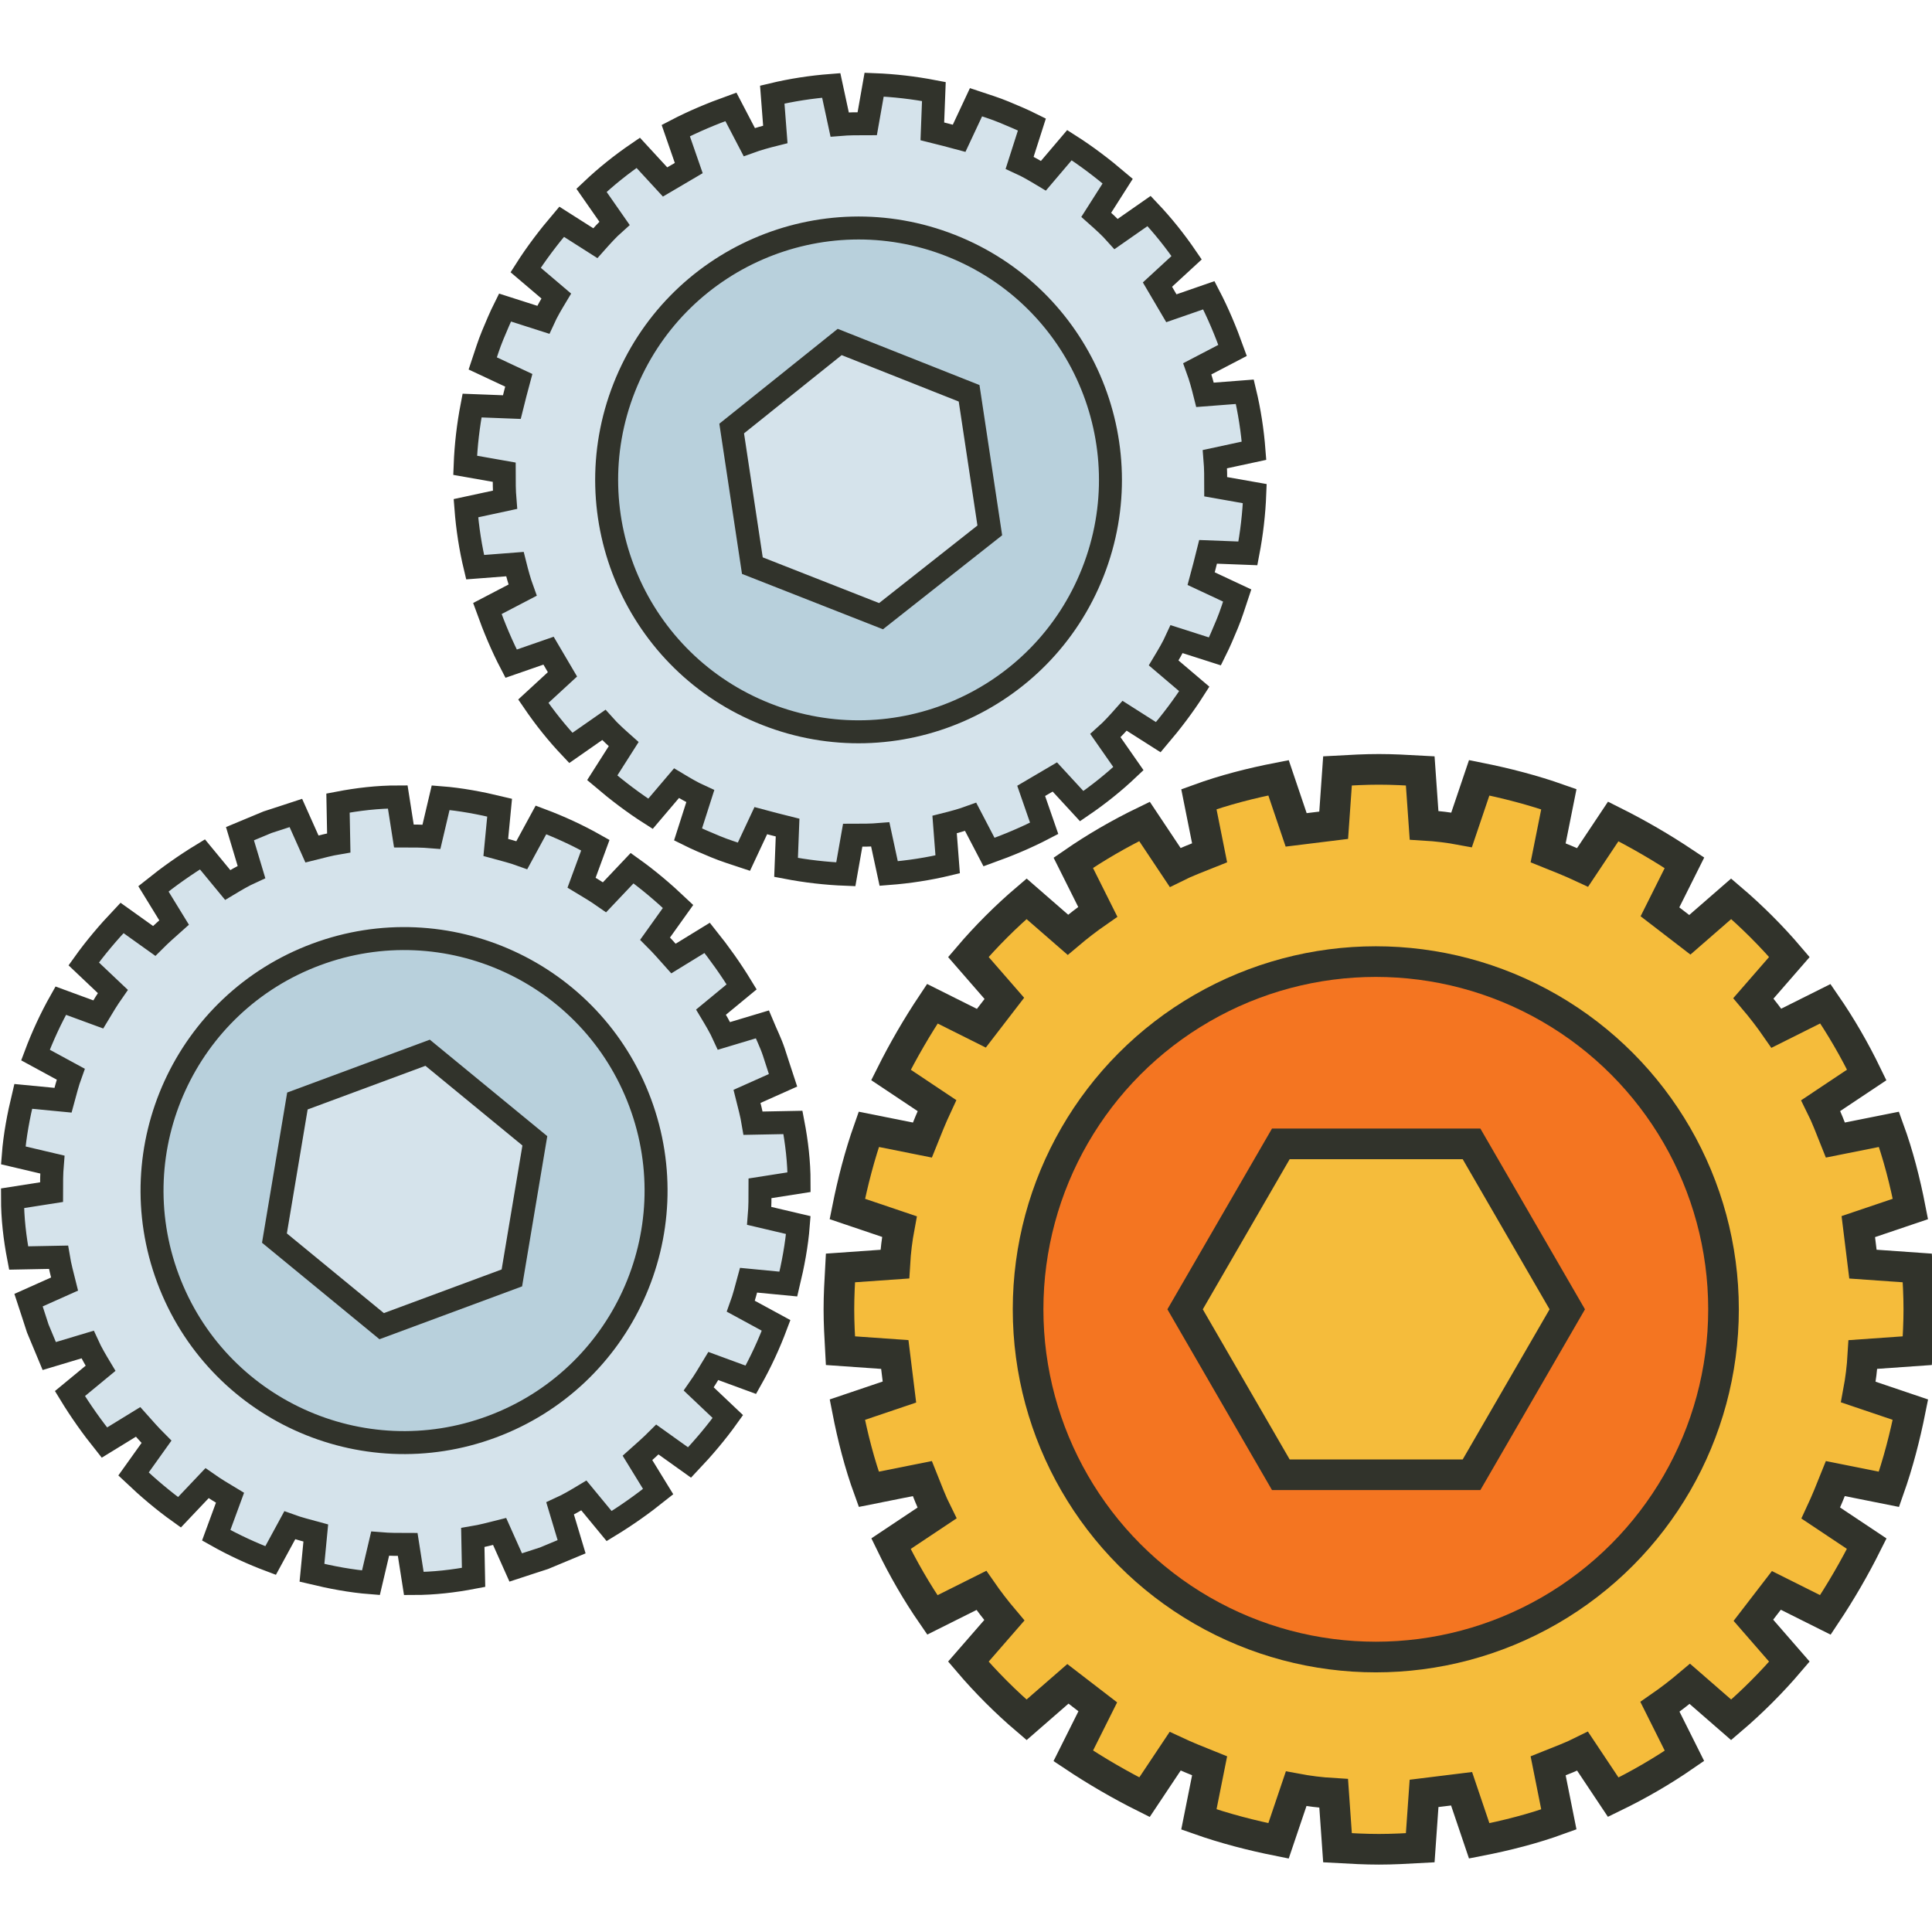
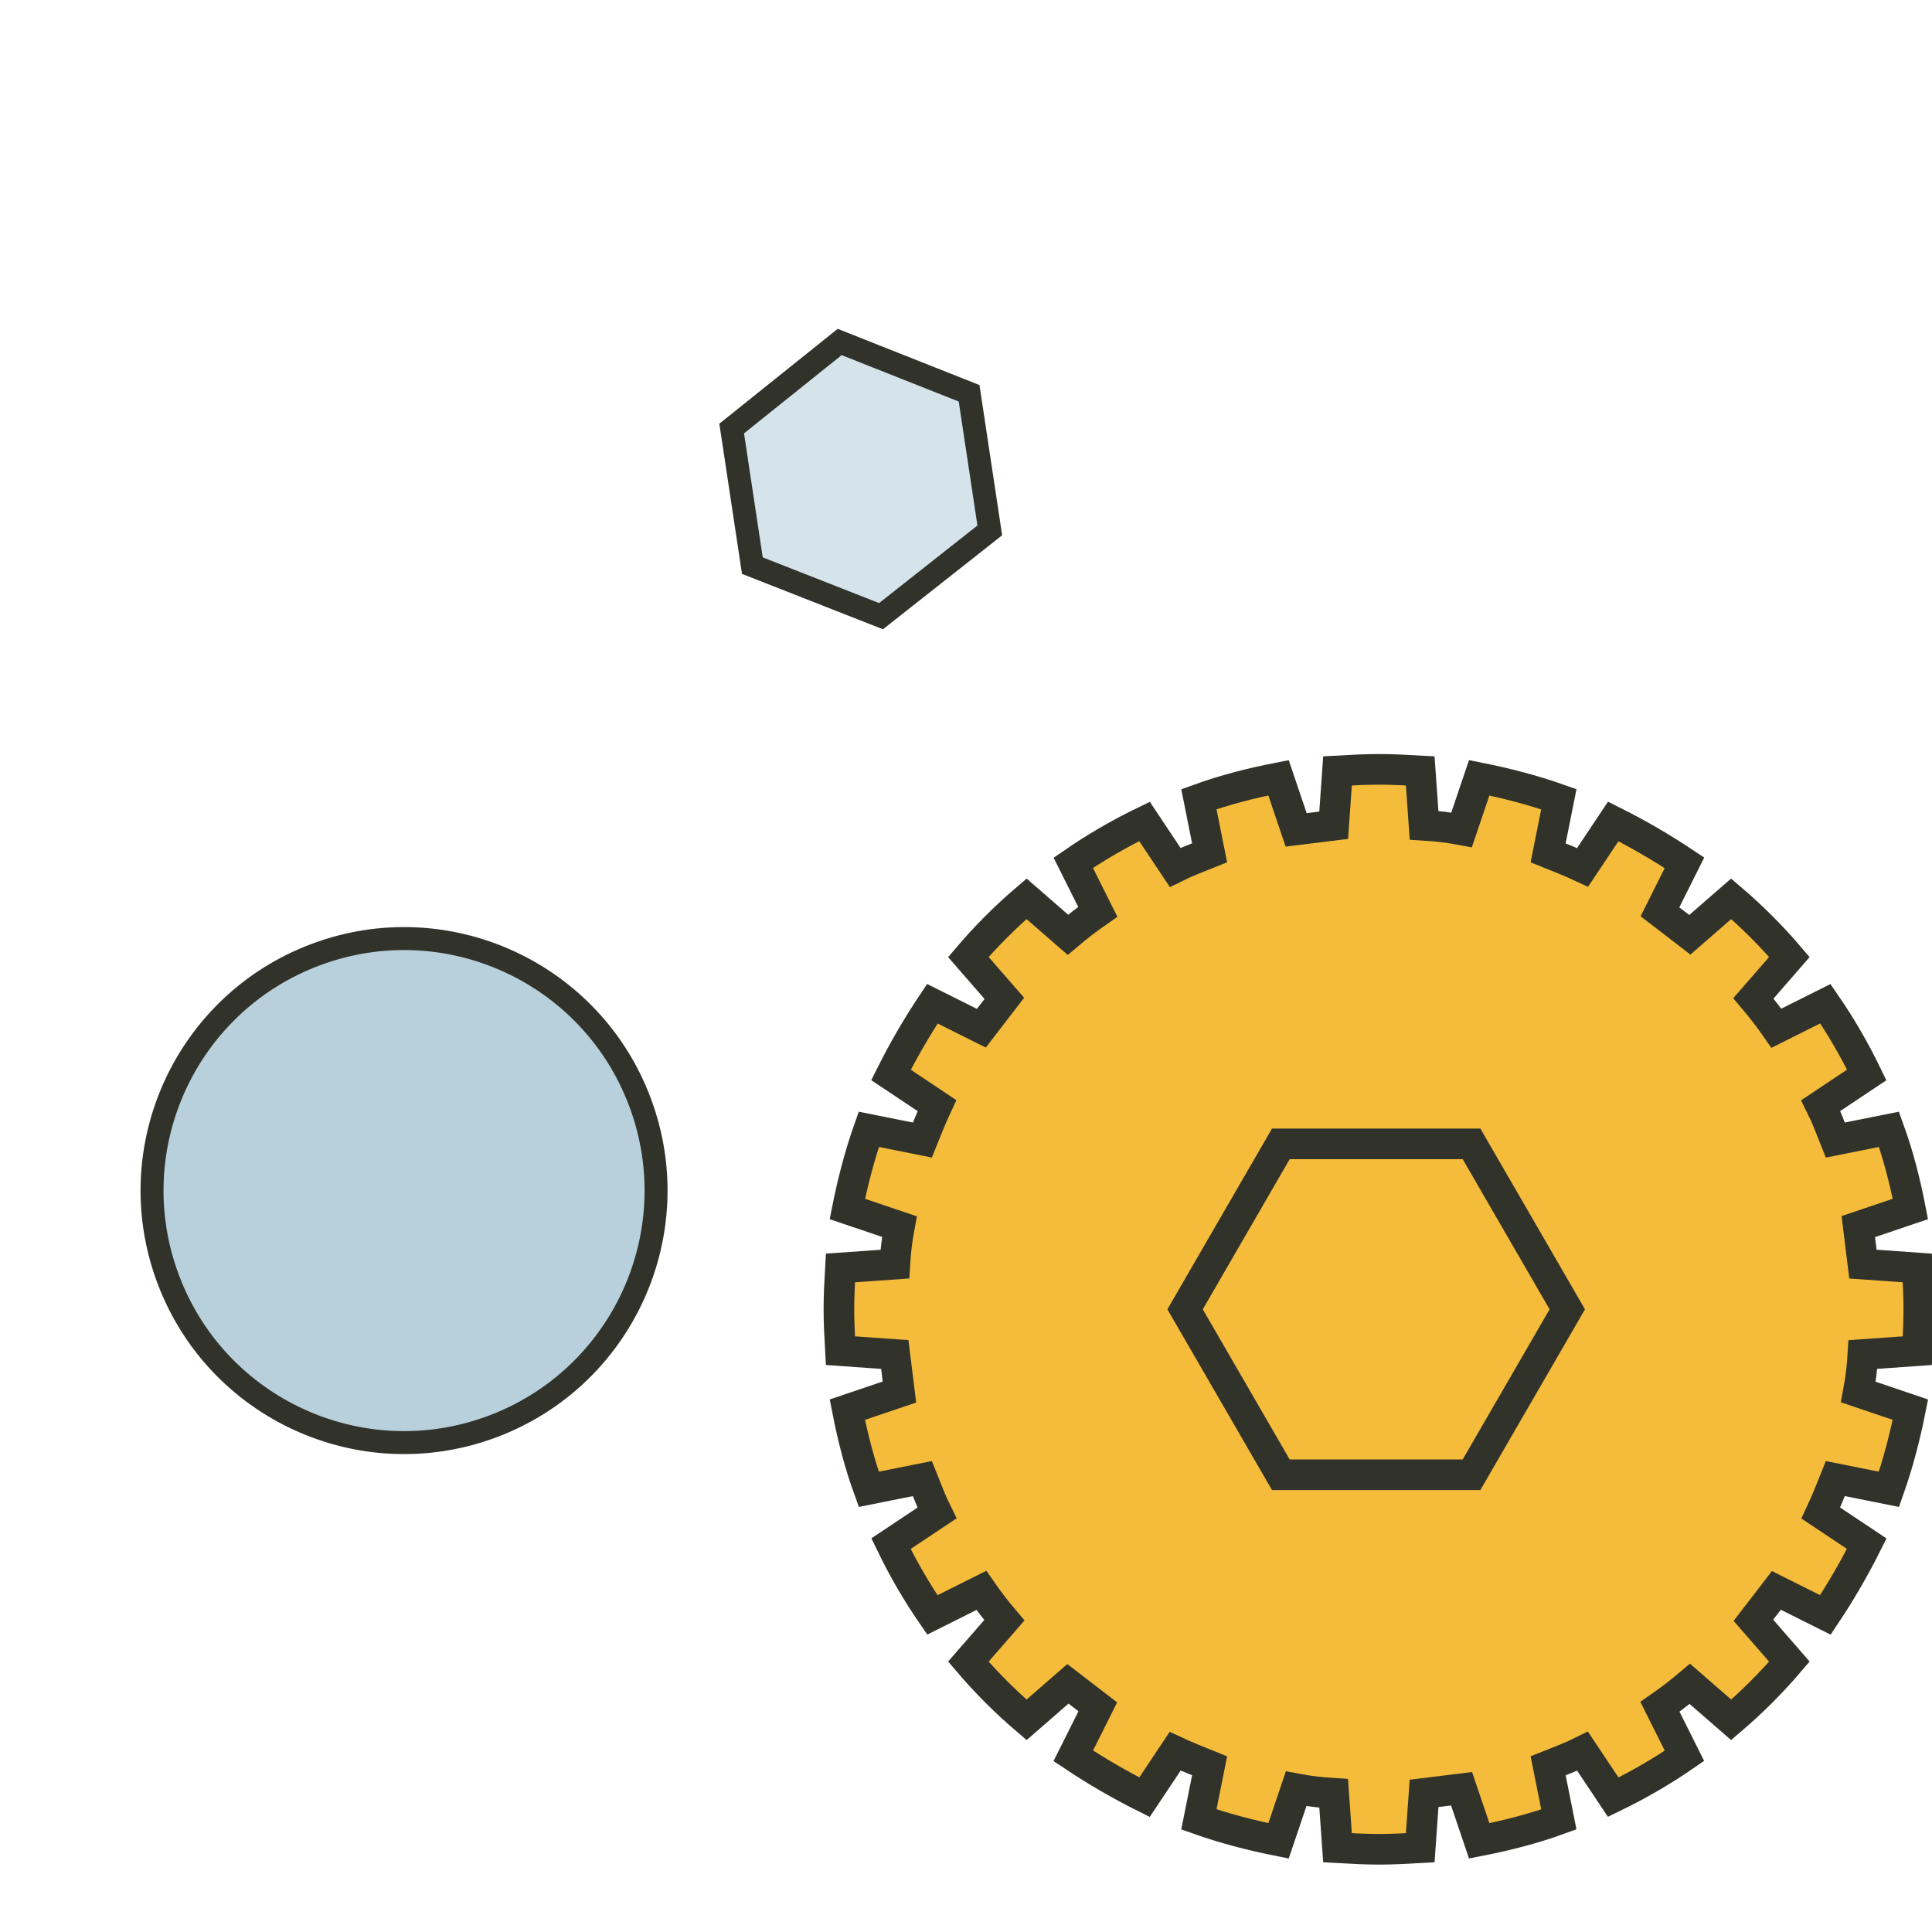
<svg xmlns="http://www.w3.org/2000/svg" height="56" width="56" xml:space="preserve" viewBox="0 0 56 56" y="0px" x="0px" id="Layer_1" version="1.1">
  <defs id="defs29" />
  <style id="style3" type="text/css">
	.st0{fill:#D5E3EB;stroke:#31332B;stroke-width:3;stroke-miterlimit:10;}
	.st1{fill:#B8D0DC;stroke:#31332B;stroke-width:3;stroke-miterlimit:10;}
	.st2{fill:#F5BC3B;stroke:#31332B;stroke-width:4;stroke-miterlimit:10;}
	.st3{fill:#F47521;stroke:#31332B;stroke-width:4;stroke-miterlimit:10;}
</style>
  <g transform="matrix(0.222,0,0,0.222,-50.853,-25.341)" id="g4159">
    <g id="g5">
-       <path style="fill:#d5e3eb;stroke:#31332b;stroke-width:3;stroke-miterlimit:10" class="st0" d="m 331.3,255.2 c -0.4,-1.2 -0.8,-2.5 -1.2,-3.7 -0.4,-1.2 -1,-2.4 -1.5,-3.6 l -5,1.5 c -0.5,-1.1 -1.1,-2.1 -1.7,-3.1 l 4,-3.3 c -1.4,-2.3 -2.9,-4.4 -4.5,-6.4 l -4.4,2.7 c -0.8,-0.9 -1.6,-1.8 -2.4,-2.6 l 3,-4.2 c -1.9,-1.8 -3.9,-3.5 -6,-5 l -3.6,3.8 c -1,-0.7 -2,-1.3 -3,-1.9 l 1.8,-4.9 c -2.3,-1.3 -4.7,-2.4 -7.1,-3.3 l -2.5,4.6 c -1.1,-0.4 -2.3,-0.7 -3.4,-1 l 0.5,-5.2 c -2.5,-0.6 -5.1,-1.1 -7.7,-1.3 l -1.2,5.1 c -1.2,-0.1 -2.4,-0.1 -3.6,-0.1 l -0.8,-5.1 c -2.6,0 -5.2,0.3 -7.8,0.8 l 0.1,5.2 c -1.2,0.2 -2.3,0.5 -3.5,0.8 l -2.1,-4.7 c -1.2,0.4 -2.5,0.8 -3.7,1.2 -1.2,0.5 -2.4,1 -3.6,1.5 l 1.5,5 c -1.1,0.5 -2.1,1.1 -3.1,1.7 l -3.3,-4 c -2.3,1.4 -4.4,2.9 -6.4,4.5 l 2.7,4.4 c -0.9,0.8 -1.8,1.6 -2.6,2.4 l -4.2,-3 c -1.8,1.9 -3.5,3.9 -5,6 l 3.8,3.6 c -0.7,1 -1.3,2 -1.9,3 l -4.9,-1.8 c -1.3,2.3 -2.4,4.7 -3.3,7.1 l 4.6,2.5 c -0.4,1.1 -0.7,2.3 -1,3.4 l -5.2,-0.5 c -0.6,2.5 -1.1,5.1 -1.3,7.7 l 5.1,1.2 c -0.1,1.2 -0.1,2.4 -0.1,3.6 l -5.1,0.8 c 0,2.6 0.3,5.2 0.8,7.8 l 5.2,-0.1 c 0.2,1.2 0.5,2.3 0.8,3.5 l -4.7,2.1 c 0.4,1.2 0.8,2.5 1.2,3.7 0.5,1.2 1,2.4 1.5,3.6 l 5,-1.5 c 0.5,1.1 1.1,2.1 1.7,3.1 l -4,3.3 c 1.4,2.3 2.9,4.4 4.5,6.4 l 4.4,-2.7 c 0.8,0.9 1.6,1.8 2.4,2.6 l -3,4.2 c 1.9,1.8 3.9,3.5 6,5 l 3.6,-3.8 c 1,0.7 2,1.3 3,1.9 l -1.8,4.9 c 2.3,1.3 4.7,2.4 7.1,3.3 l 2.5,-4.6 c 1.1,0.4 2.3,0.7 3.4,1 l -0.5,5.2 c 2.5,0.6 5.1,1.1 7.7,1.3 l 1.2,-5.1 c 1.2,0.1 2.4,0.1 3.6,0.1 l 0.8,5.1 c 2.6,0 5.2,-0.3 7.8,-0.8 l -0.1,-5.2 c 1.2,-0.2 2.3,-0.5 3.5,-0.8 l 2.1,4.7 c 1.2,-0.4 2.5,-0.8 3.7,-1.2 1.2,-0.5 2.4,-1 3.6,-1.5 l -1.5,-5 c 1.1,-0.5 2.1,-1.1 3.1,-1.7 l 3.3,4 c 2.3,-1.4 4.4,-2.9 6.4,-4.5 l -2.7,-4.4 c 0.9,-0.8 1.8,-1.6 2.6,-2.4 l 4.2,3 c 1.8,-1.9 3.5,-3.9 5,-6 l -3.8,-3.6 c 0.7,-1 1.3,-2 1.9,-3 l 4.9,1.8 c 1.3,-2.3 2.4,-4.7 3.3,-7.1 l -4.6,-2.5 c 0.4,-1.1 0.7,-2.3 1,-3.4 l 5.2,0.5 c 0.6,-2.5 1.1,-5.1 1.3,-7.7 l -5.1,-1.2 c 0.1,-1.2 0.1,-2.4 0.1,-3.6 l 5.1,-0.8 c 0,-2.6 -0.3,-5.2 -0.8,-7.8 l -5.2,0.1 c -0.2,-1.2 -0.5,-2.3 -0.8,-3.5 l 4.7,-2.1 z" id="path7" />
      <circle style="fill:#b8d0dc;stroke:#31332b;stroke-width:3;stroke-miterlimit:10" r="32.9" transform="matrix(0.937,-0.349,0.349,0.937,-76.373,115.46)" class="st1" cx="281.9" cy="269.5" id="ellipse9" />
-       <polygon style="fill:#d5e3eb;stroke:#31332b;stroke-width:3;stroke-miterlimit:10" class="st0" points="284.9,251.6 298.9,263.1 295.9,281 278.9,287.3 264.9,275.8 267.9,257.9 " id="polygon11" />
    </g>
    <path style="fill:#f5bc3b;stroke:#31332b;stroke-width:4;stroke-miterlimit:10" class="st2" d="m 479.4,290.5 c 0.1,-1.8 0.2,-3.6 0.2,-5.4 0,-1.8 -0.1,-3.6 -0.2,-5.4 l -7.1,-0.5 c -0.2,-1.6 -0.4,-3.3 -0.6,-4.9 l 6.8,-2.3 c -0.7,-3.6 -1.6,-7.1 -2.8,-10.4 l -7,1.4 c -0.6,-1.5 -1.2,-3.1 -1.9,-4.5 l 6,-4 c -1.6,-3.3 -3.4,-6.4 -5.4,-9.3 l -6.4,3.2 c -0.9,-1.3 -1.9,-2.6 -3,-3.9 l 4.7,-5.4 c -2.3,-2.7 -4.9,-5.3 -7.6,-7.6 l -5.4,4.7 c -1.3,-1 -2.6,-2 -3.9,-3 l 3.2,-6.4 c -3,-2 -6.1,-3.8 -9.3,-5.4 l -4,6 c -1.5,-0.7 -3,-1.3 -4.5,-1.9 l 1.4,-7 c -3.4,-1.2 -6.9,-2.1 -10.4,-2.8 l -2.3,6.8 c -1.6,-0.3 -3.2,-0.5 -4.9,-0.6 l -0.5,-7.1 c -1.8,-0.1 -3.6,-0.2 -5.4,-0.2 -1.8,0 -3.6,0.1 -5.4,0.2 l -0.5,7.1 c -1.6,0.2 -3.3,0.4 -4.9,0.6 l -2.3,-6.8 c -3.6,0.7 -7.1,1.6 -10.4,2.8 l 1.4,7 c -1.5,0.6 -3.1,1.2 -4.5,1.9 l -4,-6 c -3.3,1.6 -6.4,3.4 -9.3,5.4 l 3.2,6.4 c -1.3,0.9 -2.6,1.9 -3.9,3 l -5.4,-4.7 c -2.7,2.3 -5.3,4.9 -7.6,7.6 l 4.7,5.4 c -1,1.3 -2,2.6 -3,3.9 l -6.4,-3.2 c -2,3 -3.8,6.1 -5.4,9.3 l 6,4 c -0.7,1.5 -1.3,3 -1.9,4.5 l -7,-1.4 c -1.2,3.4 -2.1,6.9 -2.8,10.4 l 6.8,2.3 c -0.3,1.6 -0.5,3.2 -0.6,4.9 l -7.1,0.5 c -0.1,1.8 -0.2,3.6 -0.2,5.4 0,1.8 0.1,3.6 0.2,5.4 l 7.1,0.5 c 0.2,1.6 0.4,3.3 0.6,4.9 l -6.8,2.3 c 0.7,3.6 1.6,7.1 2.8,10.4 l 7,-1.4 c 0.6,1.5 1.2,3.1 1.9,4.5 l -6,4 c 1.6,3.3 3.4,6.4 5.4,9.3 l 6.4,-3.2 c 0.9,1.3 1.9,2.6 3,3.9 l -4.7,5.4 c 2.3,2.7 4.9,5.3 7.6,7.6 l 5.4,-4.7 c 1.3,1 2.6,2 3.9,3 l -3.2,6.4 c 3,2 6.1,3.8 9.3,5.4 l 4,-6 c 1.5,0.7 3,1.3 4.5,1.9 l -1.4,7 c 3.4,1.2 6.9,2.1 10.4,2.8 l 2.3,-6.8 c 1.6,0.3 3.2,0.5 4.9,0.6 l 0.5,7.1 c 1.8,0.1 3.6,0.2 5.4,0.2 1.8,0 3.6,-0.1 5.4,-0.2 l 0.5,-7.1 c 1.6,-0.2 3.3,-0.4 4.9,-0.6 l 2.3,6.8 c 3.6,-0.7 7.1,-1.6 10.4,-2.8 l -1.4,-7 c 1.5,-0.6 3.1,-1.2 4.5,-1.9 l 4,6 c 3.3,-1.6 6.4,-3.4 9.3,-5.4 l -3.2,-6.4 c 1.3,-0.9 2.6,-1.9 3.9,-3 l 5.4,4.7 c 2.7,-2.3 5.3,-4.9 7.6,-7.6 l -4.7,-5.4 c 1,-1.3 2,-2.6 3,-3.9 l 6.4,3.2 c 2,-3 3.8,-6.1 5.4,-9.3 l -6,-4 c 0.7,-1.5 1.3,-3 1.9,-4.5 l 7,1.4 c 1.2,-3.4 2.1,-6.9 2.8,-10.4 l -6.8,-2.3 c 0.3,-1.6 0.5,-3.2 0.6,-4.9 l 7.1,-0.5 z" id="path13" />
-     <circle style="fill:#f47521;stroke:#31332b;stroke-width:4;stroke-miterlimit:10" class="st3" cx="408.7" cy="285.1" r="45.4" id="circle15" />
    <polygon style="fill:#f5bc3b;stroke:#31332b;stroke-width:4;stroke-miterlimit:10" class="st2" points="421.2,263.5 433.7,285.1 421.2,306.7 396.3,306.7 383.8,285.1 396.3,263.5 " id="polygon17" />
    <g id="g19">
-       <path style="fill:#d5e3eb;stroke:#31332b;stroke-width:3;stroke-miterlimit:10" class="st0" d="m 387.7,199.2 c 0.6,-1.2 1.1,-2.4 1.6,-3.6 0.5,-1.2 0.9,-2.5 1.3,-3.7 l -4.7,-2.2 c 0.3,-1.1 0.6,-2.3 0.9,-3.5 l 5.2,0.2 c 0.5,-2.6 0.8,-5.2 0.9,-7.8 l -5.1,-0.9 c 0,-1.2 0,-2.4 -0.1,-3.6 l 5.1,-1.1 c -0.2,-2.6 -0.6,-5.2 -1.2,-7.7 l -5.2,0.4 c -0.3,-1.2 -0.6,-2.3 -1,-3.4 l 4.6,-2.4 c -0.9,-2.5 -1.9,-4.9 -3.1,-7.2 l -4.9,1.7 c -0.6,-1 -1.2,-2.1 -1.8,-3.1 l 3.8,-3.5 c -1.5,-2.2 -3.1,-4.2 -4.9,-6.1 l -4.3,3 c -0.8,-0.9 -1.7,-1.7 -2.6,-2.5 l 2.8,-4.4 c -2,-1.7 -4.1,-3.3 -6.3,-4.7 l -3.4,4 c -1,-0.6 -2,-1.2 -3.1,-1.7 l 1.6,-5 c -1.2,-0.6 -2.4,-1.1 -3.6,-1.6 -1.2,-0.5 -2.5,-0.9 -3.7,-1.3 l -2.2,4.7 c -1.1,-0.3 -2.3,-0.6 -3.5,-0.9 l 0.2,-5.2 c -2.6,-0.5 -5.2,-0.8 -7.8,-0.9 l -0.9,5.1 c -1.2,0 -2.4,0 -3.6,0.1 l -1.1,-5.1 c -2.6,0.2 -5.2,0.6 -7.7,1.2 l 0.4,5.2 c -1.2,0.3 -2.3,0.6 -3.4,1 l -2.4,-4.6 c -2.5,0.9 -4.9,1.9 -7.2,3.1 l 1.7,4.9 c -1,0.6 -2.1,1.2 -3.1,1.8 l -3.5,-3.8 c -2.2,1.5 -4.2,3.1 -6.1,4.9 l 3,4.3 c -0.9,0.8 -1.7,1.7 -2.5,2.6 l -4.4,-2.8 c -1.7,2 -3.3,4.1 -4.7,6.3 l 4,3.4 c -0.6,1 -1.2,2 -1.7,3.1 l -5,-1.6 c -0.6,1.2 -1.1,2.4 -1.6,3.6 -0.5,1.2 -0.9,2.5 -1.3,3.7 l 4.7,2.2 c -0.3,1.1 -0.6,2.3 -0.9,3.5 l -5.2,-0.2 c -0.5,2.6 -0.8,5.2 -0.9,7.8 l 5.1,0.9 c 0,1.2 0,2.4 0.1,3.6 l -5.1,1.1 c 0.2,2.6 0.6,5.2 1.2,7.7 l 5.2,-0.4 c 0.3,1.2 0.6,2.3 1,3.4 l -4.6,2.4 c 0.9,2.5 1.9,4.9 3.1,7.2 l 4.9,-1.7 c 0.6,1 1.2,2.1 1.8,3.1 l -3.8,3.5 c 1.5,2.2 3.1,4.2 4.9,6.1 l 4.3,-3 c 0.8,0.9 1.7,1.7 2.6,2.5 l -2.8,4.4 c 2,1.7 4.1,3.3 6.3,4.7 l 3.4,-4 c 1,0.6 2,1.2 3.1,1.7 l -1.6,5 c 1.2,0.6 2.4,1.1 3.6,1.6 1.2,0.5 2.5,0.9 3.7,1.3 l 2.2,-4.7 c 1.1,0.3 2.3,0.6 3.5,0.9 l -0.2,5.2 c 2.6,0.5 5.2,0.8 7.8,0.9 l 0.9,-5.1 c 1.2,0 2.4,0 3.6,-0.1 l 1.1,5.1 c 2.6,-0.2 5.2,-0.6 7.7,-1.2 l -0.4,-5.2 c 1.2,-0.3 2.3,-0.6 3.4,-1 l 2.4,4.6 c 2.5,-0.9 4.9,-1.9 7.2,-3.1 l -1.7,-4.9 c 1,-0.6 2.1,-1.2 3.1,-1.8 l 3.5,3.8 c 2.2,-1.5 4.2,-3.1 6.1,-4.9 l -3,-4.3 c 0.9,-0.8 1.7,-1.7 2.5,-2.6 l 4.4,2.8 c 1.7,-2 3.3,-4.1 4.7,-6.3 l -4,-3.4 c 0.6,-1 1.2,-2 1.7,-3.1 l 5,1.6 z" id="path21" />
-       <circle style="fill:#b8d0dc;stroke:#31332b;stroke-width:3;stroke-miterlimit:10" r="32.9" transform="matrix(0.366,-0.93,0.93,0.366,51.882,429.637)" class="st1" cx="341.4" cy="176.7" id="ellipse23" />
      <polygon style="fill:#d5e3eb;stroke:#31332b;stroke-width:3;stroke-miterlimit:10" class="st0" points="355.6,165.5 358.3,183.4 344.1,194.6 327.3,188 324.6,170.1 338.7,158.8 " id="polygon25" />
    </g>
  </g>
</svg>